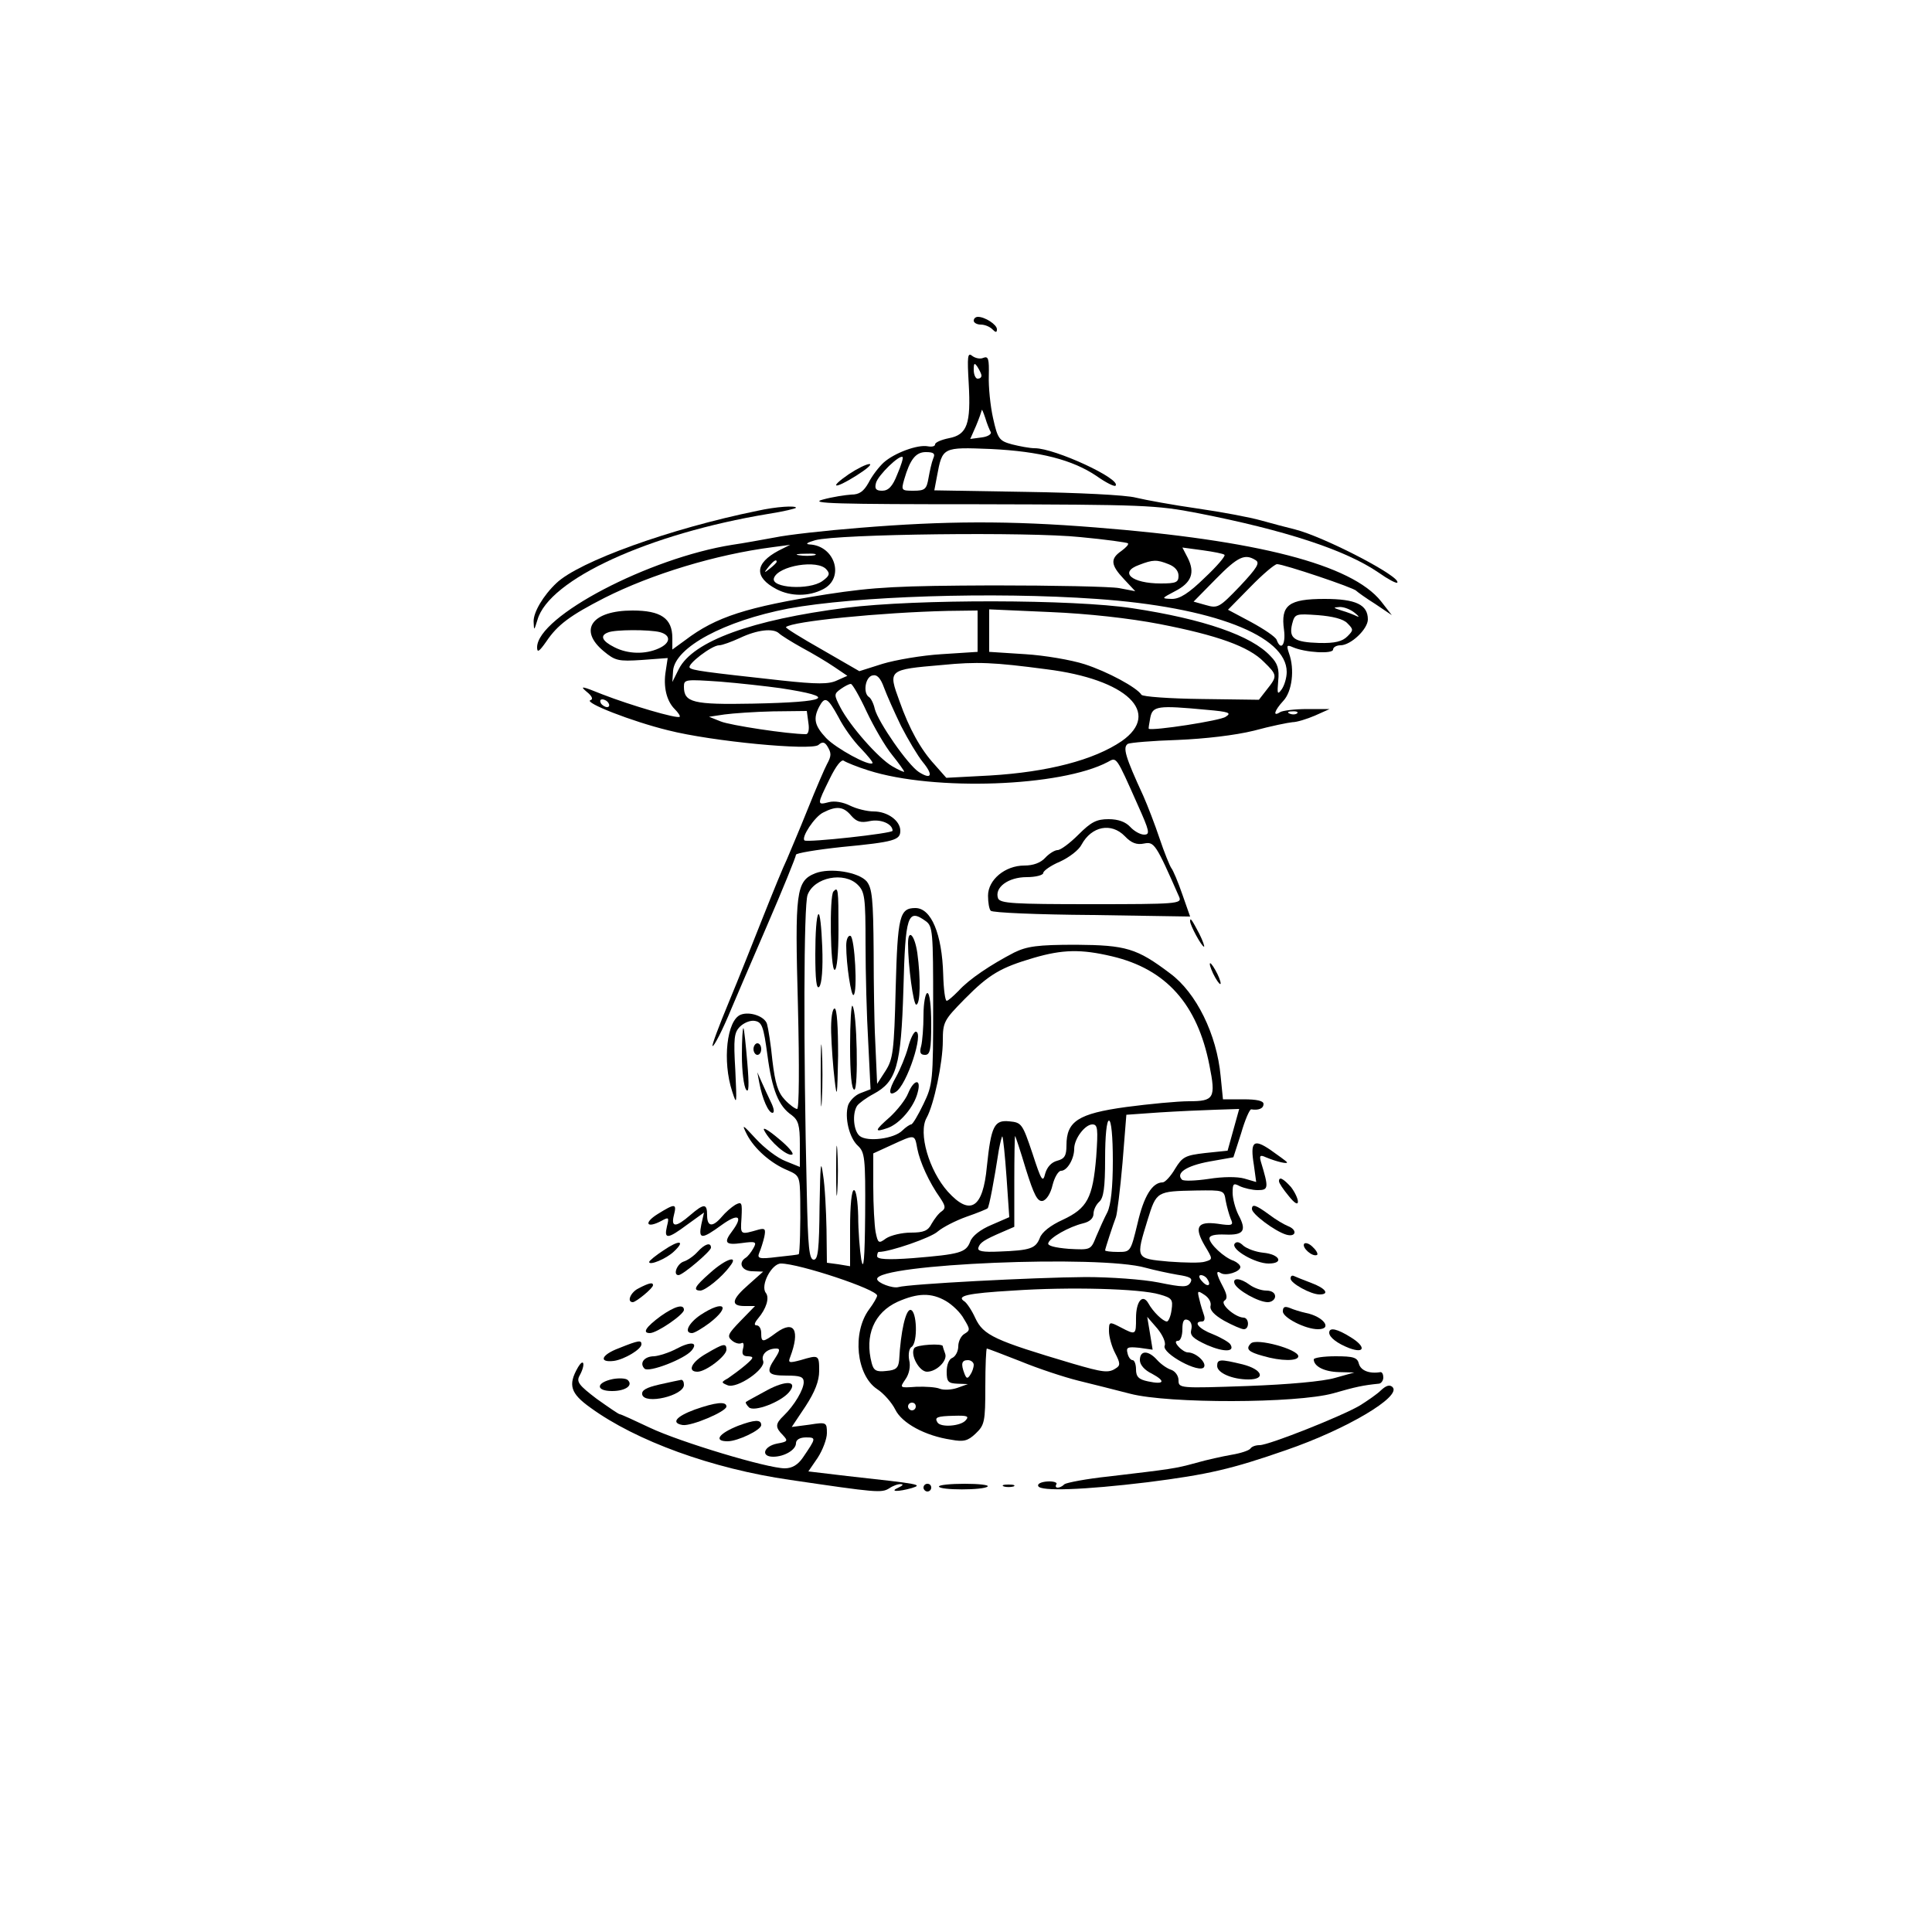
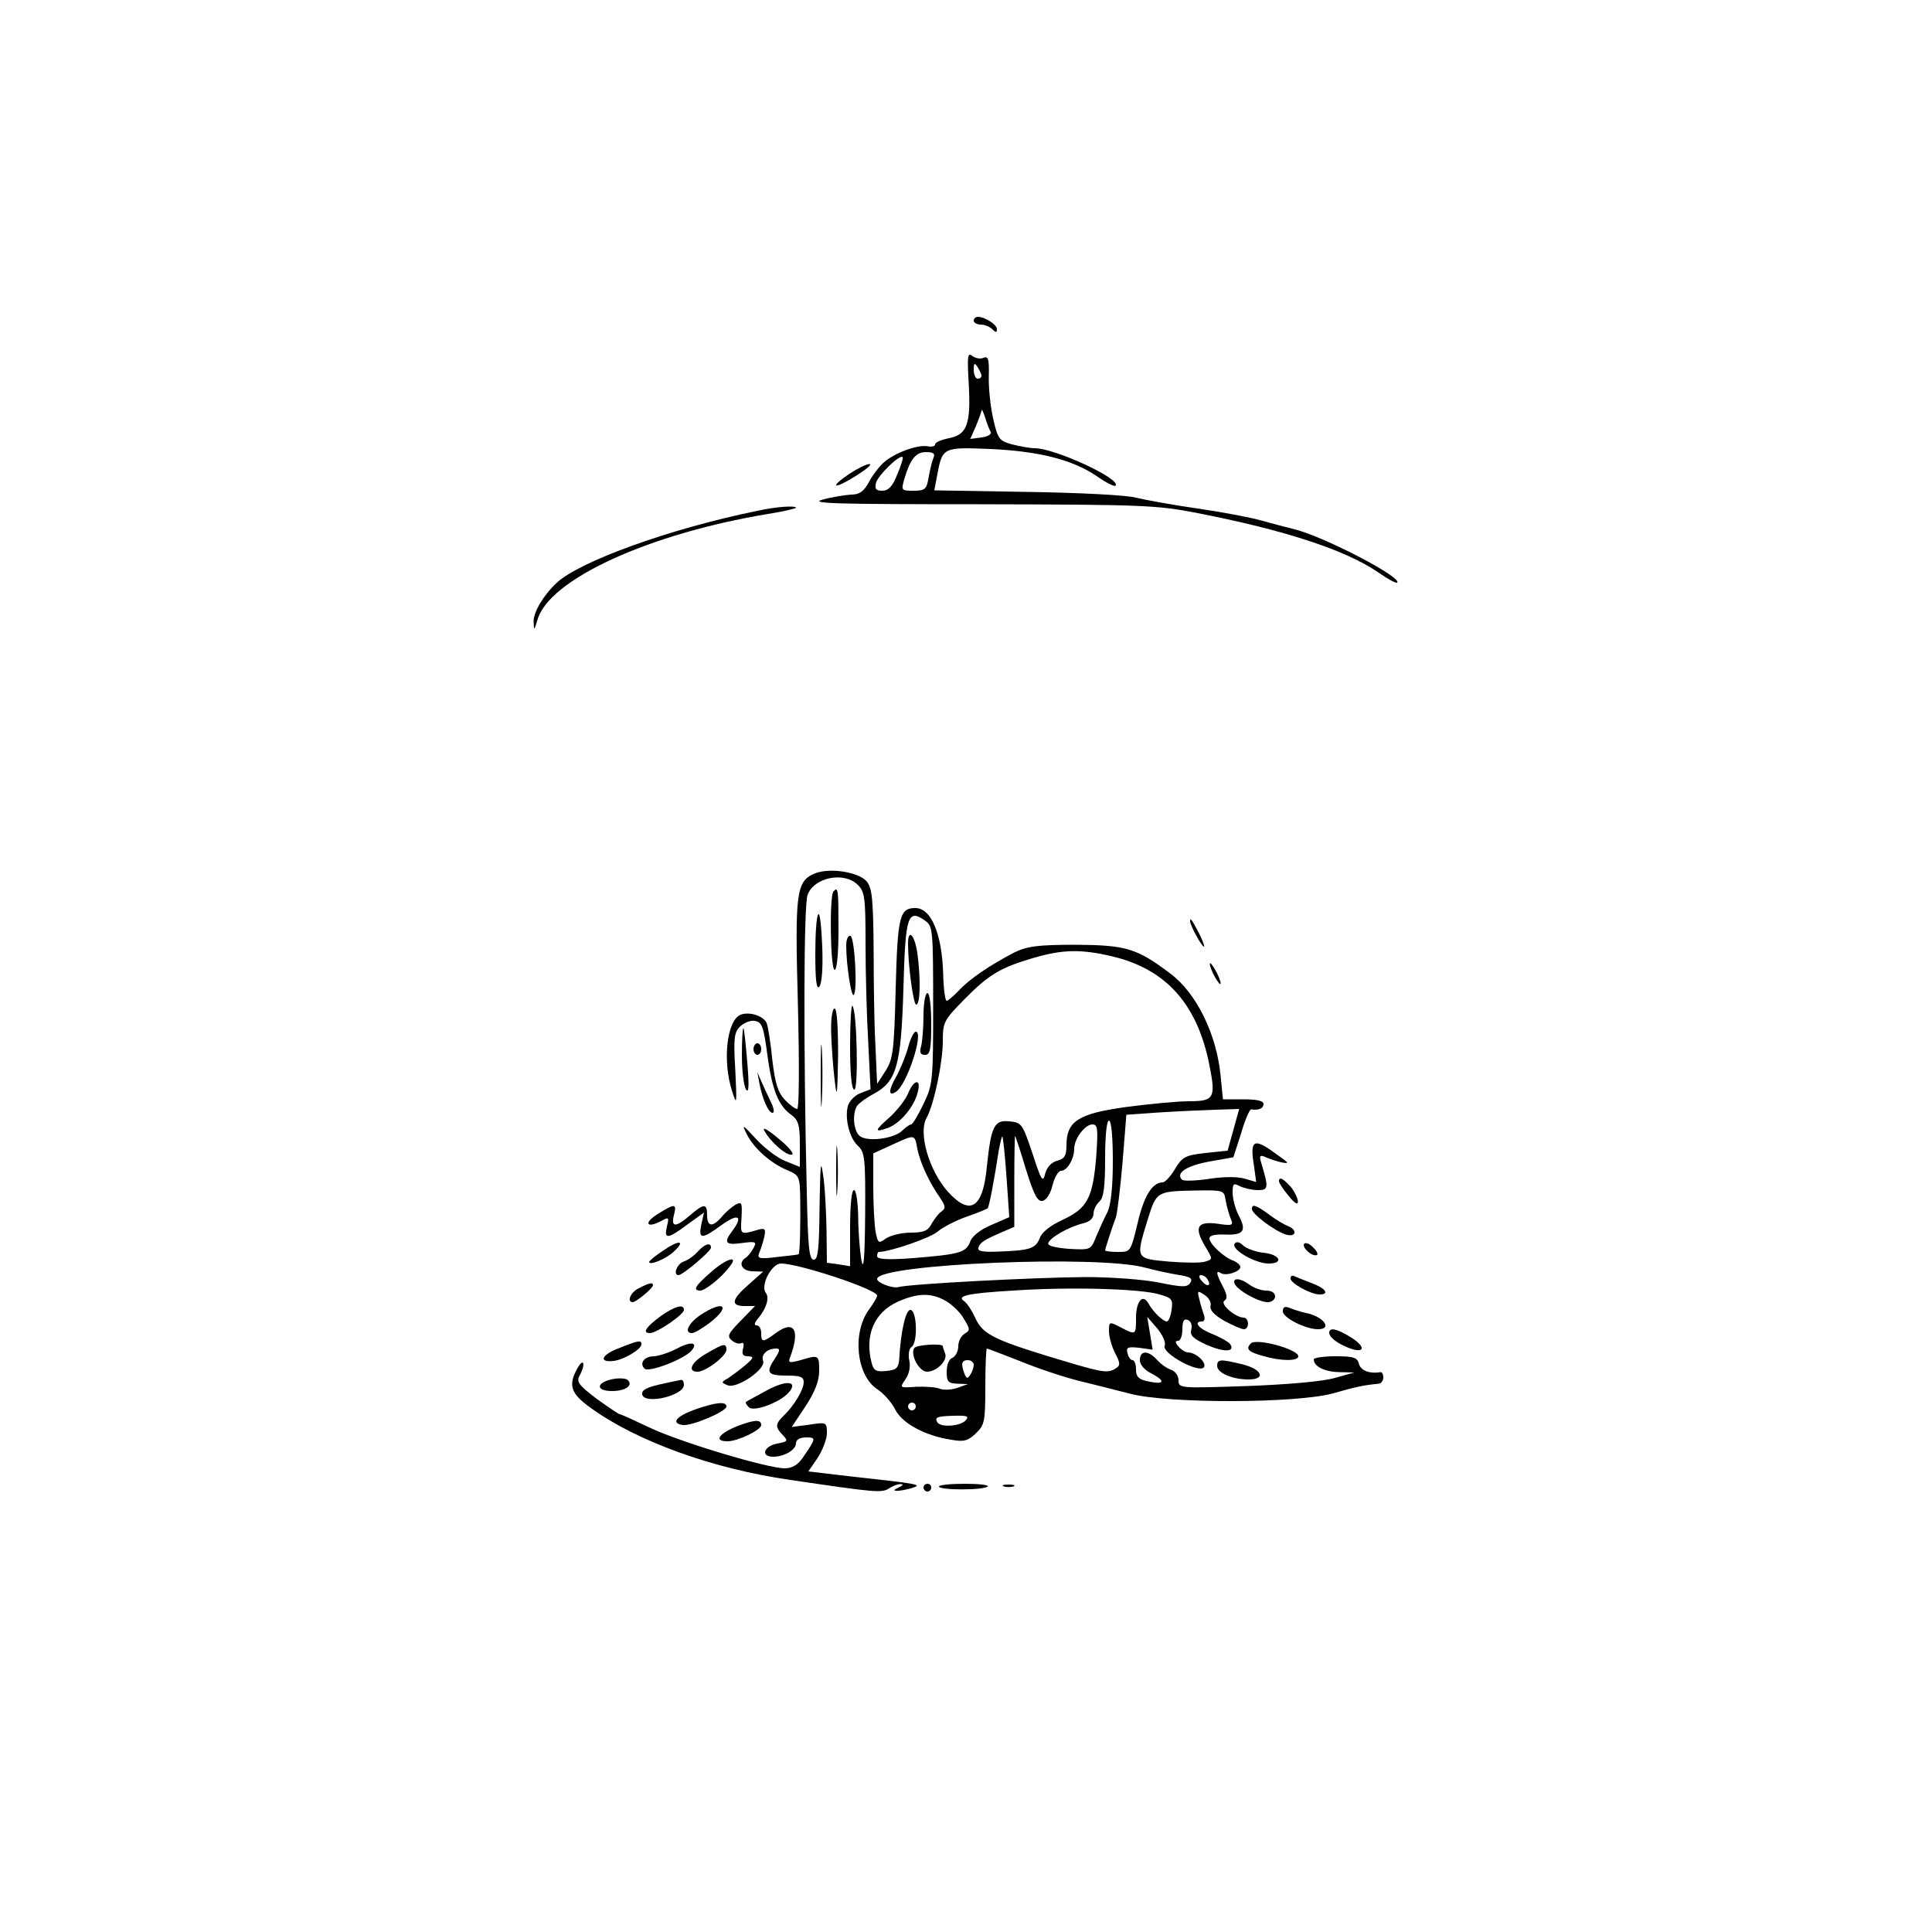
<svg xmlns="http://www.w3.org/2000/svg" version="1.0" width="500pt" height="500pt" viewBox="0 0 500 500" preserveAspectRatio="xMidYMid meet">
  <g transform="translate(0,500) scale(0.1,-0.1)" fill="#000000" stroke="none">
    <path d="M2520 4170 c0 -5 8 -10 18 -10 10 0 23 -5 30 -12 9 -9 12 -9 12 0 0 12 -31 32 -49 32 -6 0 -11 -4 -11 -10z" />
    <path d="M2507 4008 c6 -105 -4 -133 -51 -142 -20 -4 -36 -11 -36 -16 0 -5 -8 -7 -19 -5 -26 5 -86 -17 -114 -42 -12 -11 -30 -34 -39 -52 -13 -23 -24 -31 -45 -31 -15 -1 -49 -6 -74 -13 -37 -10 35 -12 405 -12 425 -1 458 -2 566 -23 225 -44 382 -95 468 -154 24 -17 45 -28 48 -26 13 14 -189 119 -265 138 -20 5 -59 15 -87 23 -28 8 -102 22 -165 31 -63 9 -134 22 -159 28 -25 7 -152 13 -284 15 l-238 4 7 37 c14 75 14 75 139 70 127 -6 212 -28 274 -70 24 -17 46 -28 49 -25 16 17 -157 97 -209 97 -13 0 -39 5 -59 10 -33 9 -37 14 -49 68 -7 31 -12 81 -11 109 1 44 -1 52 -14 47 -8 -4 -21 -1 -29 5 -12 10 -13 -2 -9 -71z m33 20 c0 -5 -4 -8 -10 -8 -5 0 -10 10 -10 23 0 18 2 19 10 7 5 -8 10 -18 10 -22z m24 -146 c3 -5 -7 -12 -23 -14 l-30 -4 15 34 c8 19 14 37 15 41 0 3 4 -6 9 -21 4 -14 11 -31 14 -36z m-149 -69 c-4 -10 -9 -33 -12 -50 -5 -29 -9 -33 -39 -33 -31 0 -32 1 -24 29 15 52 30 71 56 71 21 0 25 -4 19 -17z m-93 -41 c-12 -31 -23 -42 -39 -42 -16 0 -20 5 -16 20 5 20 62 75 69 67 2 -2 -4 -22 -14 -45z" />
    <path d="M2197 3773 c-54 -37 -38 -40 19 -4 27 17 42 30 34 30 -8 0 -32 -12 -53 -26z" />
    <path d="M1960 3678 c-226 -46 -461 -131 -520 -187 -34 -32 -60 -76 -59 -100 1 -24 1 -24 10 5 30 105 289 223 597 274 39 6 72 14 72 16 0 6 -51 3 -100 -8z" />
-     <path d="M2225 3634 c-88 -7 -187 -18 -220 -25 -33 -6 -82 -15 -110 -19 -215 -34 -504 -185 -505 -265 0 -15 5 -12 24 15 29 43 61 67 151 113 121 61 287 112 435 131 l45 6 -30 -15 c-62 -33 -64 -69 -5 -100 37 -19 83 -19 120 0 57 29 31 113 -35 116 -12 1 -6 5 15 11 59 16 553 22 686 8 65 -6 121 -14 123 -16 3 -3 -5 -11 -17 -20 -29 -20 -28 -36 7 -73 l29 -31 -42 8 c-22 4 -169 7 -326 7 -244 -1 -306 -4 -430 -23 -207 -33 -287 -58 -367 -119 l-33 -24 0 30 c0 51 -30 71 -103 71 -105 0 -141 -50 -75 -105 30 -25 38 -27 99 -23 l67 5 -5 -33 c-7 -41 2 -78 23 -99 9 -9 15 -18 13 -20 -6 -6 -128 30 -200 58 -52 21 -60 23 -41 7 14 -11 18 -20 10 -22 -18 -6 107 -55 201 -78 114 -29 370 -53 389 -38 10 9 16 8 23 -3 11 -18 11 -25 -1 -47 -5 -9 -28 -62 -50 -117 -22 -55 -47 -113 -54 -130 -8 -16 -35 -82 -60 -145 -25 -63 -65 -164 -90 -224 -25 -60 -44 -111 -42 -113 3 -3 26 41 49 97 8 19 49 115 91 212 42 97 76 181 76 186 0 4 53 13 119 20 136 13 151 18 151 42 0 26 -33 50 -69 50 -17 0 -45 7 -61 15 -18 9 -40 13 -55 9 -31 -8 -31 -7 2 60 17 35 31 52 37 47 6 -4 35 -16 64 -25 170 -54 498 -42 619 22 23 13 21 16 77 -110 31 -69 33 -78 17 -78 -10 0 -26 9 -36 20 -12 13 -31 20 -56 20 -31 0 -45 -7 -78 -40 -22 -22 -46 -40 -54 -40 -7 0 -22 -9 -32 -20 -12 -13 -31 -20 -54 -20 -50 0 -94 -37 -94 -78 0 -18 3 -35 7 -39 4 -5 122 -10 262 -11 l254 -4 -20 57 c-11 32 -24 63 -29 69 -4 6 -18 40 -30 76 -12 36 -31 85 -42 110 -47 102 -54 126 -40 135 6 3 63 8 128 10 72 3 149 12 198 24 44 12 89 21 100 22 11 0 37 8 58 17 l38 17 -58 0 c-32 0 -64 -4 -70 -8 -20 -13 -15 4 8 29 23 24 30 82 15 123 -7 21 -6 23 10 16 32 -14 104 -18 104 -6 0 6 9 11 19 11 27 0 71 42 71 67 0 38 -31 53 -112 53 -93 0 -114 -16 -105 -80 5 -38 -8 -56 -19 -26 -3 8 -33 28 -66 46 l-60 32 58 59 c32 33 63 59 69 59 17 0 199 -61 205 -69 3 -3 25 -19 49 -34 l43 -29 -28 36 c-76 95 -319 158 -739 191 -223 18 -390 17 -610 -1z m944 -70 c3 -3 -20 -30 -51 -59 -42 -41 -65 -55 -85 -55 -28 1 -28 1 8 20 43 22 52 48 33 86 l-14 27 52 -7 c29 -4 55 -9 57 -12z m-1061 -1 c-10 -2 -28 -2 -40 0 -13 2 -5 4 17 4 22 1 32 -1 23 -4z m1142 -13 c11 -7 3 -20 -41 -67 -53 -55 -57 -58 -88 -49 l-32 9 58 59 c57 58 75 66 103 48z m-1240 -4 c0 -2 -8 -10 -17 -17 -16 -13 -17 -12 -4 4 13 16 21 21 21 13z m1014 -6 c16 -6 26 -17 26 -30 0 -17 -6 -20 -46 -20 -75 0 -109 29 -56 48 36 14 46 14 76 2z m-885 -14 c10 -11 7 -17 -11 -30 -34 -24 -134 -18 -125 8 11 32 114 49 136 22z m699 -76 c300 -21 492 -95 492 -189 0 -15 -6 -35 -13 -45 -11 -15 -12 -12 -9 22 3 30 -1 45 -20 64 -49 53 -173 96 -358 124 -152 23 -558 24 -741 1 -243 -31 -395 -86 -432 -158 l-17 -34 2 30 c6 60 132 128 298 160 173 32 529 44 798 25z m668 -36 c10 -8 13 -12 6 -9 -8 4 -26 11 -40 15 -22 7 -23 8 -6 9 11 1 29 -6 40 -15z m-976 -47 l0 -54 -93 -6 c-51 -3 -120 -15 -153 -25 l-60 -19 -97 56 c-53 30 -95 56 -93 58 15 15 246 38 419 42 l77 1 0 -53z m471 18 c149 -29 231 -58 270 -98 35 -34 35 -37 8 -71 l-21 -27 -149 2 c-82 1 -152 6 -155 11 -12 19 -88 60 -147 79 -34 11 -104 23 -154 26 l-93 6 0 55 0 55 158 -7 c97 -4 205 -16 283 -31z m486 2 c16 -16 16 -18 0 -34 -13 -13 -32 -18 -73 -17 -65 2 -79 12 -70 49 7 27 9 27 67 23 38 -3 66 -10 76 -21z m-1779 -23 c29 -8 28 -28 -3 -42 -35 -16 -80 -15 -115 3 -32 16 -38 30 -17 38 17 8 108 8 135 1z m308 -3 c5 -5 32 -22 59 -37 28 -15 65 -37 84 -50 l34 -23 -27 -12 c-21 -10 -51 -10 -144 0 -200 22 -231 26 -237 33 -8 8 57 58 76 58 8 0 32 9 54 19 44 21 86 26 101 12z m692 -93 c209 -26 299 -113 195 -186 -72 -49 -191 -80 -341 -89 l-113 -6 -30 34 c-36 39 -66 93 -91 164 -30 82 -30 82 110 94 91 9 134 7 270 -11z m-376 -147 c18 -35 43 -77 56 -93 28 -34 23 -47 -10 -26 -29 19 -105 129 -114 163 -3 14 -10 28 -15 31 -16 10 -10 52 9 56 12 3 21 -7 30 -32 7 -19 27 -64 44 -99z m-312 98 c151 -23 126 -36 -72 -40 -155 -3 -178 3 -178 44 0 19 4 19 93 13 50 -4 121 -12 157 -17z m223 -61 c19 -40 48 -90 66 -112 17 -21 31 -41 31 -43 0 -2 -14 4 -31 14 -36 21 -109 104 -134 152 -17 33 -17 35 1 48 10 7 21 13 26 13 4 0 23 -33 41 -72z m-668 22 c3 -5 2 -10 -4 -10 -5 0 -13 5 -16 10 -3 6 -2 10 4 10 5 0 13 -4 16 -10z m595 -36 c13 -26 39 -62 58 -81 18 -19 32 -36 30 -38 -8 -9 -94 38 -120 65 -30 32 -34 50 -18 81 15 28 22 24 50 -27z m953 19 c58 -5 65 -8 49 -18 -13 -10 -189 -37 -199 -31 -1 1 1 13 4 29 6 30 19 32 146 20z m-1031 -33 c3 -18 0 -30 -6 -30 -46 0 -197 23 -221 33 l-30 12 40 6 c22 3 79 7 126 8 l87 1 4 -30z m1265 24 c-3 -3 -12 -4 -19 -1 -8 3 -5 6 6 6 11 1 17 -2 13 -5z m-1154 -265 c14 -16 25 -19 48 -14 28 6 59 -7 59 -25 0 -7 -221 -31 -228 -25 -9 8 26 61 48 72 35 18 53 16 73 -8z m708 -53 c17 -18 31 -23 50 -19 26 5 30 0 91 -139 7 -17 -8 -18 -228 -18 -202 0 -235 2 -241 15 -10 28 26 55 74 55 23 0 43 5 43 11 0 5 19 19 43 29 24 11 49 30 56 44 26 48 77 58 112 22z" />
    <path d="M2110 2740 c-50 -20 -53 -48 -45 -341 4 -163 3 -269 -2 -269 -5 0 -20 11 -32 24 -18 19 -25 43 -32 101 -4 42 -11 85 -14 95 -6 20 -45 33 -68 24 -36 -14 -48 -120 -22 -199 12 -37 12 -33 8 55 -5 83 -3 98 12 113 10 10 27 17 38 15 19 -3 23 -14 33 -88 12 -91 29 -133 63 -156 17 -13 21 -26 21 -75 l0 -59 -37 15 c-21 8 -55 34 -77 58 -35 38 -37 39 -23 11 19 -37 62 -75 106 -93 30 -13 31 -16 32 -75 1 -62 -1 -140 -4 -142 -1 -1 -26 -4 -55 -7 -48 -6 -53 -4 -47 11 4 9 10 28 13 41 4 20 2 23 -14 19 -49 -14 -48 -15 -45 30 2 40 1 43 -16 34 -10 -6 -26 -20 -35 -31 -24 -28 -38 -26 -38 4 0 31 -8 31 -44 0 -37 -32 -50 -32 -42 0 8 31 3 31 -42 3 -37 -23 -29 -38 9 -18 20 11 21 10 15 -14 -8 -34 2 -33 53 5 l43 31 -7 -31 c-8 -39 1 -39 53 -1 43 31 56 23 27 -16 -23 -30 -18 -37 25 -31 36 5 39 3 30 -13 -6 -11 -15 -22 -20 -25 -21 -13 -10 -35 18 -35 l27 -1 -37 -33 c-45 -39 -48 -56 -11 -56 l27 0 -37 -38 c-33 -34 -36 -40 -23 -51 8 -7 19 -10 25 -7 5 3 7 -3 4 -14 -4 -15 0 -20 13 -20 16 -1 15 -4 -7 -23 -14 -12 -35 -27 -45 -34 -18 -10 -18 -11 -1 -18 24 -10 100 42 92 63 -6 16 10 32 34 32 10 0 10 -5 -3 -25 -25 -37 -20 -45 29 -45 36 0 45 -3 45 -17 0 -19 -24 -60 -52 -87 -22 -21 -22 -30 -2 -50 14 -15 13 -17 -15 -22 -35 -7 -43 -34 -10 -34 29 0 59 18 59 35 0 9 10 15 26 15 27 0 26 -2 -8 -52 -13 -19 -28 -28 -47 -28 -45 0 -271 68 -349 105 -40 19 -75 35 -78 35 -3 0 -29 18 -60 40 -46 35 -53 44 -44 60 16 29 11 48 -5 20 -25 -44 -19 -66 33 -103 118 -86 315 -158 517 -187 224 -33 236 -34 256 -22 10 7 24 12 31 11 7 0 4 -4 -7 -9 -25 -11 0 -11 35 -1 28 9 24 10 -167 31 l-101 12 24 35 c13 20 24 49 24 64 0 28 -1 29 -45 22 l-46 -6 36 54 c24 37 35 65 35 91 0 42 -1 42 -48 28 -30 -8 -33 -7 -27 8 26 69 11 97 -36 63 -35 -26 -39 -26 -39 -1 0 11 -5 20 -12 20 -7 0 -6 6 4 18 21 25 30 53 20 66 -15 19 15 76 39 76 47 0 249 -67 249 -83 0 -4 -9 -20 -21 -36 -44 -60 -33 -170 21 -206 17 -11 38 -35 47 -53 17 -35 77 -68 145 -78 32 -6 43 -3 63 16 23 22 25 30 25 122 0 54 2 98 4 98 2 0 41 -15 87 -33 46 -19 113 -41 149 -50 36 -9 97 -24 135 -34 100 -26 430 -25 525 1 59 17 78 21 118 25 6 0 12 8 12 16 0 8 -3 14 -7 14 -29 -5 -51 4 -56 21 -4 17 -14 20 -61 20 -31 0 -56 -4 -56 -8 0 -18 27 -32 65 -33 l40 -1 -50 -14 c-31 -9 -119 -17 -227 -21 -175 -6 -178 -6 -178 15 0 11 -8 23 -19 27 -10 3 -26 14 -36 25 -23 26 -45 26 -45 0 0 -12 12 -26 31 -35 37 -20 32 -29 -10 -20 -24 5 -31 12 -31 31 0 13 -4 24 -9 24 -5 0 -11 8 -13 18 -4 15 0 17 30 14 l35 -5 -7 43 -7 42 26 -30 c14 -17 23 -37 19 -45 -7 -20 91 -73 102 -55 7 12 -21 38 -42 38 -6 0 -17 7 -24 15 -9 10 -9 15 -1 15 6 0 11 13 11 30 0 21 4 28 14 24 8 -3 12 -13 9 -25 -4 -15 4 -23 41 -40 44 -19 73 -18 60 2 -3 5 -23 17 -45 26 -37 14 -52 33 -28 33 6 0 8 7 5 16 -3 9 -9 27 -12 41 -6 23 -5 24 13 12 11 -7 18 -19 16 -28 -3 -11 9 -24 35 -39 22 -12 45 -22 51 -22 15 0 14 30 -1 30 -22 1 -62 36 -49 44 8 5 7 15 -4 36 -18 34 -19 44 -5 35 13 -8 50 4 50 16 0 5 -8 12 -17 16 -25 8 -63 44 -63 58 0 8 15 11 41 10 48 -2 56 10 34 51 -8 16 -15 42 -15 57 0 24 2 26 19 17 11 -5 32 -10 46 -10 28 0 29 5 8 74 -4 15 -2 18 13 11 29 -12 60 -19 54 -12 -3 3 -22 17 -42 31 -44 30 -53 22 -43 -39 l6 -44 -31 9 c-18 5 -55 5 -92 -1 -34 -5 -65 -6 -69 -2 -17 17 11 36 71 47 l62 11 20 62 c10 35 22 62 26 62 19 -3 32 2 32 14 0 8 -17 12 -52 12 l-53 0 -6 60 c-10 108 -63 216 -131 266 -86 65 -114 73 -243 74 -100 0 -127 -4 -160 -20 -60 -31 -117 -69 -144 -99 -14 -14 -27 -26 -31 -26 -4 0 -8 30 -9 68 -3 105 -31 172 -72 172 -41 0 -46 -21 -51 -208 -4 -162 -7 -183 -26 -213 l-22 -34 -2 45 c-1 25 -3 65 -4 90 -1 25 -3 118 -3 206 -1 139 -4 165 -18 183 -21 24 -94 36 -133 21z m110 -30 c18 -18 20 -33 20 -153 0 -74 3 -188 7 -255 l6 -121 -26 -10 c-14 -5 -28 -20 -32 -31 -10 -32 3 -85 25 -105 18 -17 20 -30 19 -179 -1 -115 -4 -148 -10 -116 -4 25 -8 75 -8 113 -1 37 -5 67 -11 67 -6 0 -10 -39 -10 -98 l0 -99 -30 5 -30 4 -1 87 c-1 47 -4 111 -9 141 -6 43 -7 26 -9 -82 -1 -112 -4 -138 -15 -138 -12 0 -15 32 -18 173 -9 378 -8 745 2 771 17 46 95 61 130 26z m176 -94 c18 -13 19 -28 19 -218 0 -196 -1 -205 -25 -255 -14 -29 -28 -53 -32 -53 -3 0 -14 -7 -23 -16 -21 -21 -90 -30 -110 -14 -16 13 -20 57 -7 78 5 7 24 21 43 31 59 32 71 71 77 271 5 192 11 210 58 176z m482 -91 c140 -33 221 -124 252 -282 17 -85 12 -93 -53 -93 -29 0 -103 -7 -163 -15 -124 -17 -154 -37 -154 -99 0 -27 -5 -35 -24 -40 -15 -4 -26 -16 -31 -33 -6 -25 -10 -19 -33 52 -26 77 -28 80 -60 83 -39 4 -47 -12 -58 -117 -10 -108 -43 -129 -101 -65 -49 55 -77 152 -55 191 19 34 42 143 42 199 0 49 3 54 56 108 64 65 94 82 179 107 75 22 123 23 203 4z m314 -449 l-15 -54 -58 -6 c-52 -6 -59 -10 -78 -41 -11 -19 -26 -35 -32 -35 -27 0 -49 -36 -65 -106 -18 -74 -18 -74 -51 -74 -18 0 -33 2 -33 4 0 4 21 68 28 86 3 8 11 71 17 140 l10 125 85 6 c47 3 113 6 146 7 l61 2 -15 -54z m-312 -80 c0 -69 -5 -114 -14 -133 -8 -15 -21 -44 -29 -63 -14 -35 -14 -35 -71 -32 -36 3 -56 8 -53 15 4 14 53 42 90 51 17 4 27 13 27 25 0 10 7 24 15 31 11 10 15 36 15 111 0 59 4 99 10 99 6 0 10 -41 10 -104z m-43 10 c-9 -107 -23 -133 -87 -163 -31 -14 -54 -32 -59 -47 -11 -27 -24 -32 -105 -35 -43 -2 -57 1 -54 10 4 13 14 20 63 41 l30 13 0 118 c0 64 1 117 2 117 1 0 14 -39 28 -86 21 -67 30 -84 43 -82 10 2 21 19 26 41 5 20 15 37 22 37 16 0 34 31 34 57 0 26 28 63 47 63 14 0 15 -11 10 -84z m-463 21 c7 -35 30 -86 59 -127 14 -21 15 -27 4 -35 -8 -5 -19 -20 -26 -32 -9 -18 -20 -23 -54 -23 -23 0 -52 -7 -64 -15 -19 -14 -21 -13 -27 17 -3 17 -6 69 -6 117 l0 86 48 22 c61 28 59 28 66 -10z m231 -75 l7 -102 -46 -20 c-29 -12 -50 -29 -55 -43 -11 -29 -27 -33 -148 -43 -67 -5 -93 -3 -93 5 0 6 2 11 4 11 29 0 136 37 153 53 13 11 46 28 74 38 29 10 53 20 55 22 4 4 17 73 29 151 4 21 8 36 9 35 2 -2 7 -50 11 -107z m567 -59 c3 -16 9 -37 13 -47 8 -17 5 -19 -34 -13 -53 7 -61 -9 -33 -57 21 -35 21 -35 1 -41 -11 -4 -53 -3 -94 0 -87 8 -86 7 -55 108 23 74 23 74 126 76 71 1 72 1 76 -26z m-207 -174 c22 -6 59 -14 82 -18 33 -5 40 -9 34 -20 -8 -13 -19 -13 -83 0 -40 8 -125 14 -188 14 -138 -1 -458 -18 -485 -26 -15 -4 -55 11 -55 21 0 39 578 63 695 29z m160 -30 c11 -17 -1 -21 -15 -4 -8 9 -8 15 -2 15 6 0 14 -5 17 -11z m-124 -39 c32 -9 35 -13 31 -40 -2 -16 -8 -30 -12 -30 -10 0 -36 25 -48 47 -15 26 -32 5 -32 -38 0 -44 0 -45 -40 -24 -29 15 -30 15 -30 -10 0 -14 7 -40 16 -57 13 -25 14 -32 2 -39 -19 -13 -33 -11 -112 12 -202 60 -231 73 -252 118 -9 20 -22 39 -28 43 -22 14 6 21 126 28 146 10 329 5 379 -10z m-553 -17 c17 -10 38 -30 47 -47 16 -26 16 -29 1 -38 -9 -5 -16 -20 -16 -32 0 -13 -7 -26 -15 -30 -9 -3 -15 -18 -15 -36 0 -26 4 -30 28 -31 l27 -1 -28 -10 c-15 -5 -35 -6 -45 -2 -9 4 -37 6 -61 5 -43 -3 -43 -3 -28 19 10 14 14 34 10 50 -3 15 0 31 6 34 17 11 14 96 -3 96 -12 0 -25 -55 -29 -130 -2 -20 -8 -26 -33 -28 -26 -3 -33 1 -38 20 -19 72 6 131 67 159 52 23 87 24 125 2z m72 -165 c0 -7 -4 -19 -9 -26 -7 -11 -10 -10 -15 3 -10 26 -7 35 9 35 8 0 15 -6 15 -12z m-150 -108 c0 -5 -4 -10 -10 -10 -5 0 -10 5 -10 10 0 6 5 10 10 10 6 0 10 -4 10 -10z m129 -36 c-13 -15 -65 -19 -73 -5 -8 13 -1 16 43 17 34 1 40 -1 30 -12z" />
    <path d="M2157 2693 c-11 -11 -8 -203 3 -203 6 0 10 42 10 105 0 105 -1 111 -13 98z" />
    <path d="M2118 2634 c-5 -4 -8 -50 -8 -103 0 -66 3 -92 10 -85 7 7 10 49 8 103 -2 51 -6 89 -10 85z" />
    <path d="M2190 2553 c0 -50 13 -133 19 -128 11 6 3 149 -8 153 -6 2 -11 -9 -11 -25z" />
    <path d="M2200 2292 c0 -72 4 -112 11 -112 11 0 7 205 -5 217 -3 4 -6 -44 -6 -105z" />
    <path d="M2151 2328 c1 -35 5 -90 9 -123 6 -51 7 -43 9 63 0 75 -3 122 -9 122 -6 0 -10 -27 -9 -62z" />
    <path d="M2124 2215 c0 -71 1 -99 3 -62 2 37 2 96 0 130 -2 34 -3 4 -3 -68z" />
    <path d="M2164 1970 c0 -58 1 -81 3 -52 2 28 2 76 0 105 -2 28 -3 5 -3 -53z" />
    <path d="M2350 2558 c0 -58 14 -158 21 -158 11 0 12 68 3 134 -7 47 -24 64 -24 24z" />
    <path d="M2390 2373 c0 -32 -3 -68 -6 -80 -5 -17 -2 -23 10 -23 13 0 16 13 16 80 0 47 -4 80 -10 80 -5 0 -10 -26 -10 -57z" />
    <path d="M2350 2289 c-6 -22 -20 -56 -31 -76 -20 -35 -20 -51 -1 -39 29 17 74 156 52 156 -5 0 -14 -18 -20 -41z" />
    <path d="M2350 2170 c-7 -17 -28 -43 -46 -60 -41 -36 -43 -42 -6 -29 32 12 68 55 77 92 10 37 -10 34 -25 -3z" />
    <path d="M2366 1511 c-11 -17 13 -61 33 -61 25 0 54 29 47 47 -3 8 -6 17 -6 19 0 8 -69 4 -74 -5z" />
    <path d="M3080 2616 c0 -11 30 -66 36 -66 2 0 -3 15 -12 33 -19 36 -24 44 -24 33z" />
    <path d="M3131 2505 c0 -5 6 -21 14 -35 8 -14 14 -20 14 -15 0 6 -6 21 -14 35 -8 14 -14 21 -14 15z" />
    <path d="M1920 2269 c0 -41 5 -81 11 -89 7 -10 8 11 3 70 -4 47 -8 87 -10 89 -2 2 -4 -29 -4 -70z" />
    <path d="M1950 2285 c0 -8 5 -15 10 -15 6 0 10 7 10 15 0 8 -4 15 -10 15 -5 0 -10 -7 -10 -15z" />
    <path d="M1965 2198 c8 -43 24 -78 34 -78 6 0 4 12 -4 28 -7 15 -18 38 -24 52 l-11 25 5 -27z" />
    <path d="M1978 2074 c15 -29 59 -67 72 -62 6 2 -10 21 -36 42 -26 22 -42 31 -36 20z" />
    <path d="M3310 1943 c0 -5 11 -21 25 -38 15 -19 24 -24 24 -15 0 8 -8 25 -18 38 -20 22 -31 28 -31 15z" />
    <path d="M3240 1871 c0 -13 59 -57 88 -66 26 -8 31 12 5 22 -10 4 -32 17 -49 30 -34 25 -44 28 -44 14z" />
    <path d="M1717 1764 c-20 -13 -37 -27 -37 -30 0 -10 44 8 64 27 31 29 14 31 -27 3z" />
    <path d="M3195 1781 c-9 -15 54 -51 88 -51 41 0 29 24 -14 28 -19 2 -41 10 -51 18 -10 10 -18 12 -23 5z" />
    <path d="M3375 1781 c-6 -10 21 -34 33 -29 4 1 0 11 -10 20 -9 10 -20 13 -23 9z" />
    <path d="M1805 1760 c-10 -11 -26 -22 -36 -25 -17 -6 -28 -35 -13 -35 11 0 84 62 84 71 0 15 -16 10 -35 -11z" />
    <path d="M1838 1706 c-40 -35 -46 -46 -25 -46 13 1 55 34 76 63 24 30 -10 20 -51 -17z" />
    <path d="M3340 1691 c0 -12 52 -41 75 -41 27 0 16 16 -22 30 -21 8 -41 16 -45 18 -5 2 -8 -1 -8 -7z" />
    <path d="M3195 1678 c7 -17 62 -48 86 -48 10 0 19 7 19 15 0 9 -9 15 -23 15 -13 0 -32 7 -43 15 -24 18 -45 19 -39 3z" />
    <path d="M1653 1666 c-21 -10 -32 -36 -15 -36 9 1 52 36 52 44 0 8 -10 6 -37 -8z" />
    <path d="M1710 1594 c-38 -28 -49 -44 -28 -44 18 0 88 48 88 60 0 16 -23 10 -60 -16z" />
    <path d="M1813 1597 c-31 -21 -44 -47 -22 -47 6 0 26 12 45 26 57 44 38 61 -23 21z" />
    <path d="M3320 1606 c0 -16 58 -46 91 -46 39 0 14 33 -31 42 -14 3 -33 9 -42 13 -13 5 -18 3 -18 -9z" />
    <path d="M3440 1551 c0 -12 21 -28 52 -40 41 -15 43 4 4 28 -35 22 -56 27 -56 12z" />
    <path d="M1602 1511 c-46 -17 -54 -38 -13 -33 27 4 71 30 71 43 0 11 -6 11 -58 -10z" />
    <path d="M1750 1509 c-19 -10 -45 -18 -57 -19 -26 0 -39 -18 -25 -32 11 -11 104 25 122 47 18 22 -3 24 -40 4z" />
    <path d="M3237 1523 c-14 -14 -6 -22 31 -32 47 -14 92 -14 92 -1 0 18 -109 48 -123 33z" />
    <path d="M1828 1497 c-39 -22 -50 -47 -23 -47 22 0 75 41 75 57 0 18 -8 16 -52 -10z" />
    <path d="M3150 1465 c0 -18 39 -35 81 -35 46 0 36 26 -15 39 -58 14 -66 14 -66 -4z" />
    <path d="M1586 1431 c-44 -9 -45 -31 -2 -31 35 0 56 15 40 29 -5 4 -22 5 -38 2z" />
    <path d="M1707 1417 c-35 -8 -47 -15 -45 -26 6 -27 108 -3 108 25 0 8 -3 13 -7 13 -5 -1 -30 -6 -56 -12z" />
    <path d="M1985 1402 c-27 -15 -52 -28 -54 -30 -3 -1 1 -8 7 -14 13 -13 82 13 104 39 24 29 -7 32 -57 5z" />
-     <path d="M3574 1402 c-10 -10 -35 -27 -54 -39 -45 -27 -236 -103 -260 -103 -11 0 -21 -4 -24 -9 -4 -5 -25 -12 -49 -16 -23 -4 -64 -13 -92 -21 -54 -15 -65 -16 -225 -35 -58 -6 -109 -16 -115 -20 -12 -12 -28 -12 -21 0 3 4 -7 8 -23 7 -16 -1 -27 -6 -24 -12 5 -14 118 -10 283 10 157 20 217 34 358 83 157 54 300 139 276 163 -7 7 -16 5 -30 -8z" />
    <path d="M1798 1352 c-49 -18 -62 -35 -31 -40 23 -3 113 35 113 48 0 14 -28 11 -82 -8z" />
    <path d="M1910 1310 c-50 -20 -64 -40 -27 -40 26 0 87 29 87 42 0 15 -17 14 -60 -2z" />
    <path d="M2390 1150 c0 -5 5 -10 10 -10 6 0 10 5 10 10 0 6 -4 10 -10 10 -5 0 -10 -4 -10 -10z" />
    <path d="M2430 1153 c0 -10 116 -10 126 0 4 4 -23 7 -59 7 -37 0 -67 -3 -67 -7z" />
    <path d="M2598 1153 c6 -2 18 -2 25 0 6 3 1 5 -13 5 -14 0 -19 -2 -12 -5z" />
  </g>
</svg>